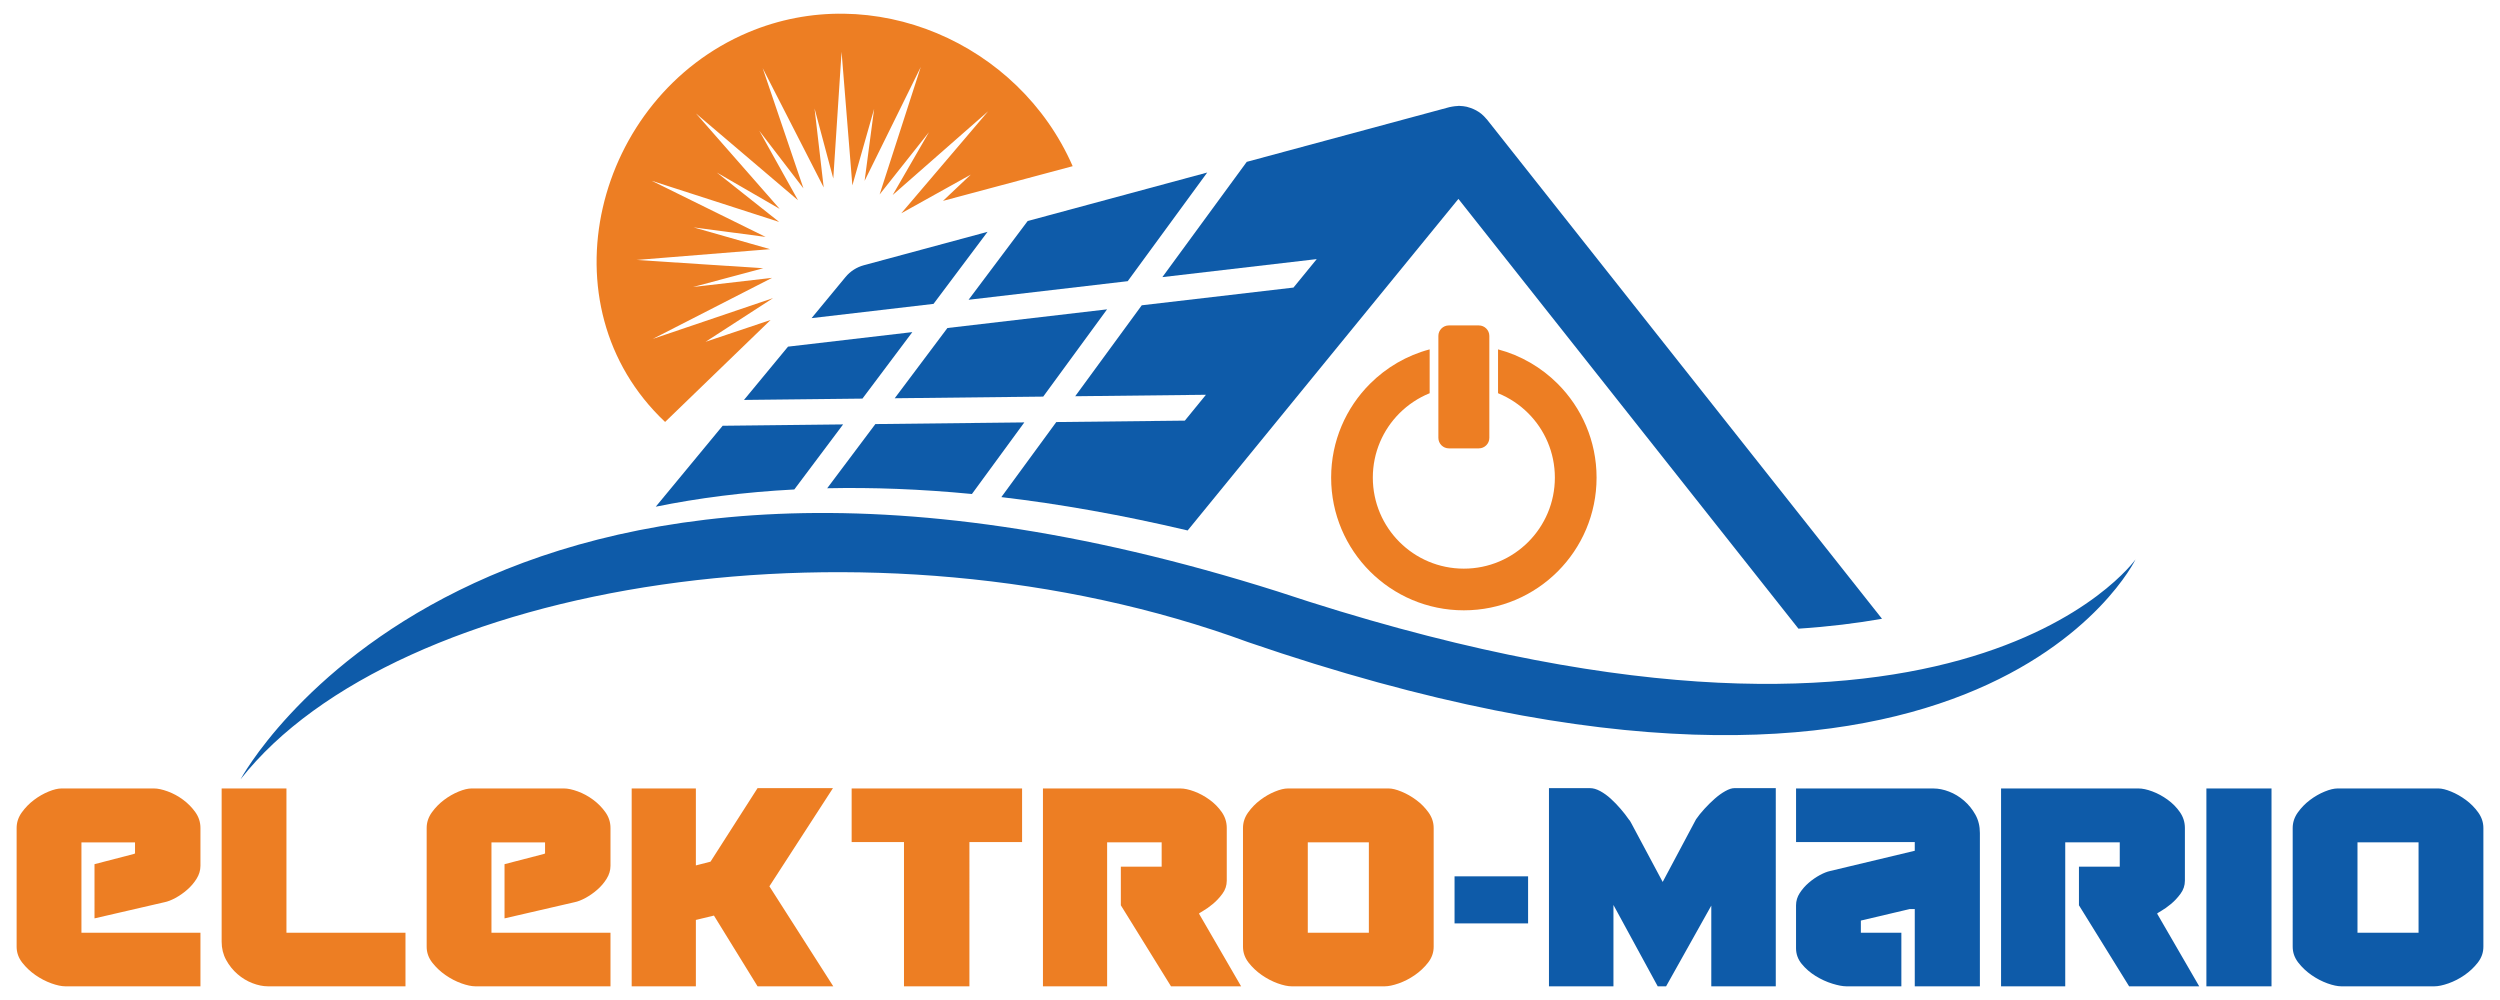
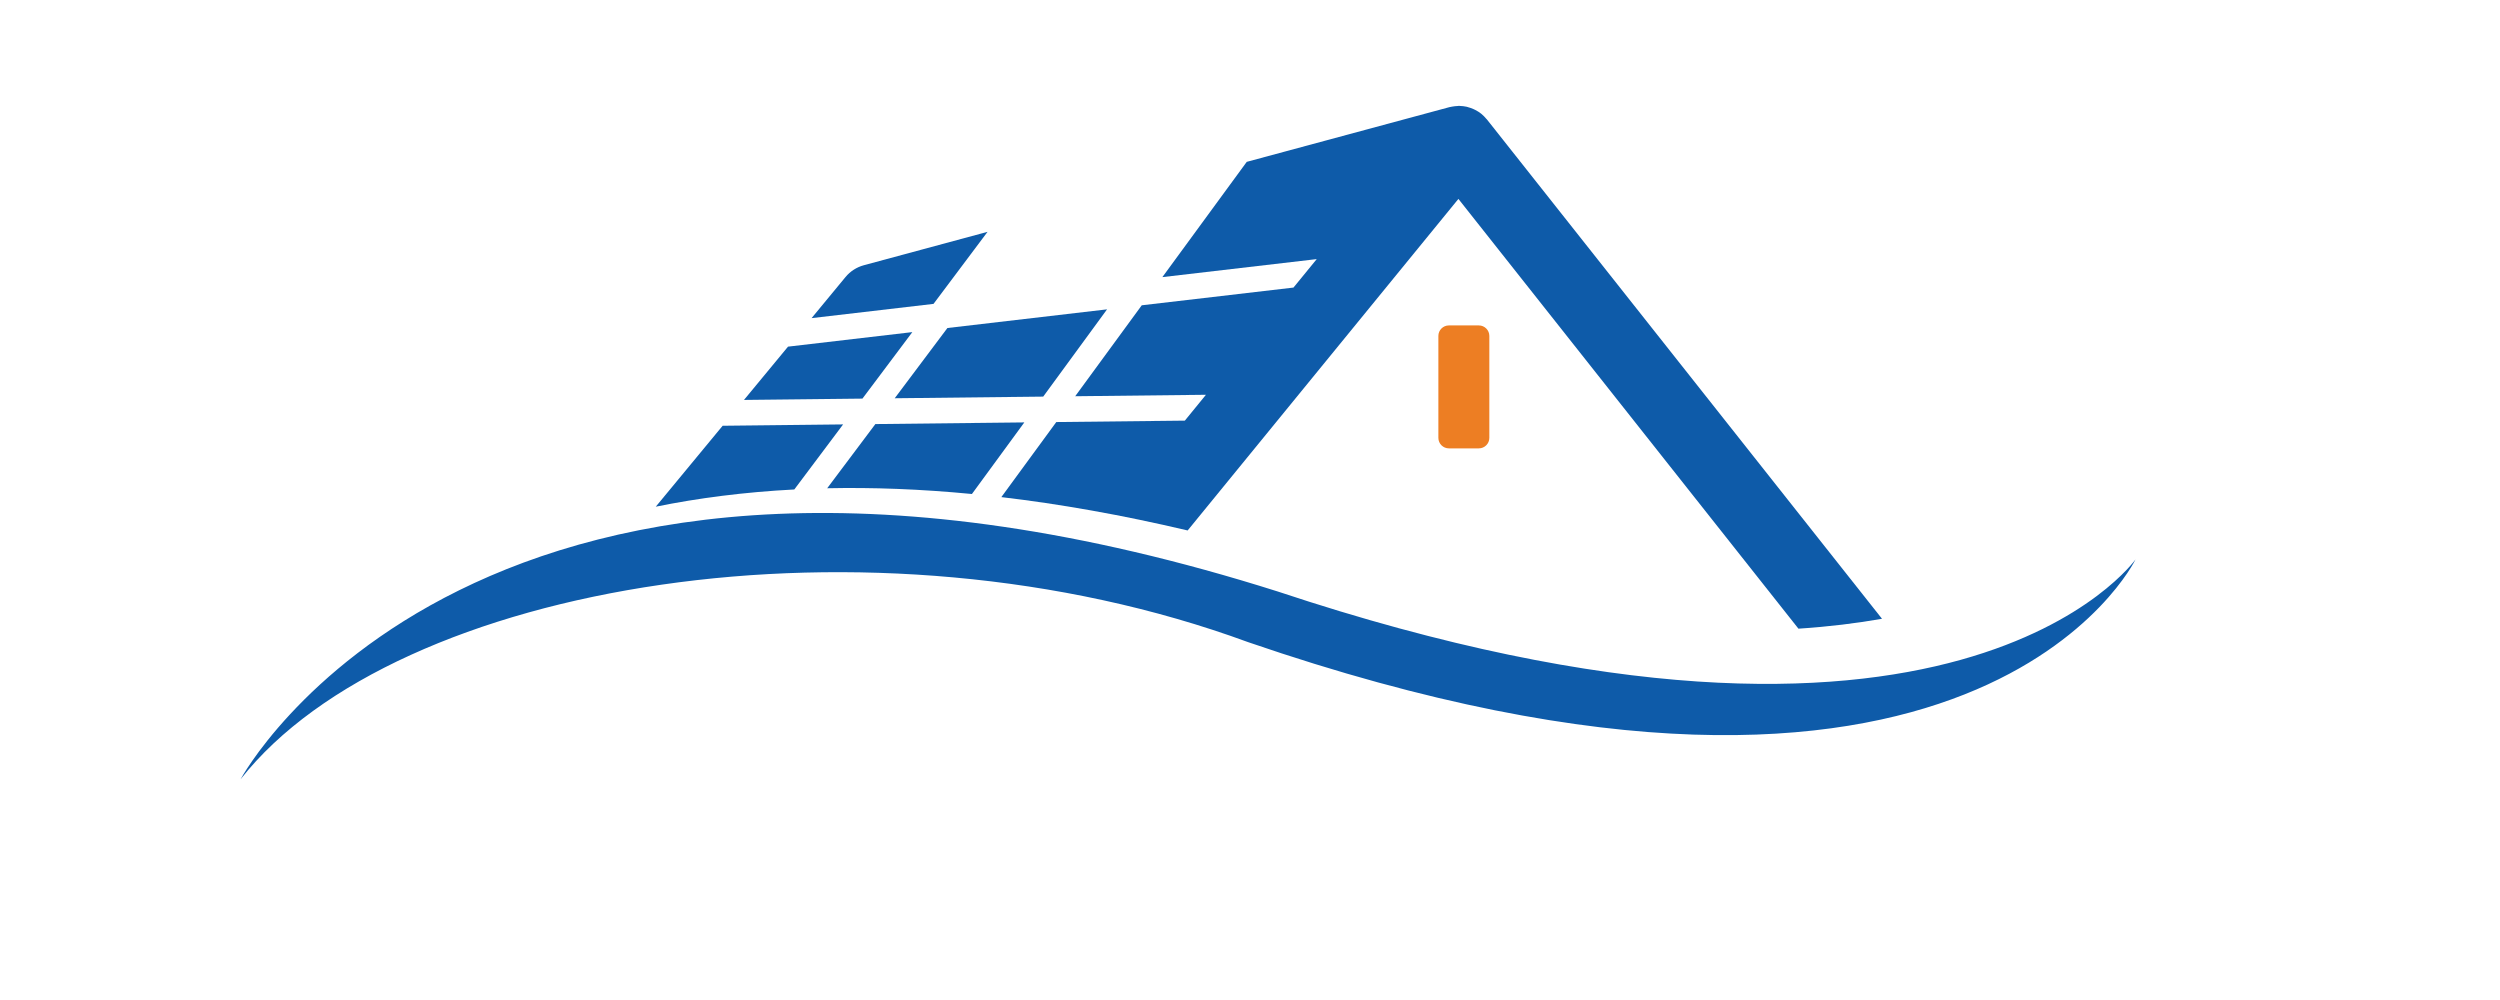
<svg xmlns="http://www.w3.org/2000/svg" version="1.1" id="Layer_1" x="0px" y="0px" width="250px" height="100px" viewBox="0 0 250 100" enable-background="new 0 0 250 100" xml:space="preserve">
  <g>
    <polygon fill-rule="evenodd" clip-rule="evenodd" fill="#0E5BA9" points="86.244,39.861 74.399,39.993 78.801,34.665    91.233,33.211  " />
-     <polygon fill-rule="evenodd" clip-rule="evenodd" fill="#0E5BA9" points="96.858,29.977 102.767,22.102 120.722,17.253    112.771,28.118  " />
    <path fill-rule="evenodd" clip-rule="evenodd" fill="#0E5BA9" d="M72.264,42.576l12.046-0.135l-4.88,6.506   c-5.02,0.262-9.632,0.863-13.853,1.722L72.264,42.576z" />
    <polygon fill-rule="evenodd" clip-rule="evenodd" fill="#0E5BA9" points="110.706,30.935 104.321,39.661 89.472,39.825    94.741,32.801  " />
    <path fill-rule="evenodd" clip-rule="evenodd" fill="#0E5BA9" d="M118.485,42.063l2.109-2.585l-13.075,0.146l6.657-9.095   l15.172-1.772l2.326-2.847l-15.437,1.801l8.438-11.526l20.276-5.473l0.085-0.015l0.176-0.035c0.188-0.034,0.377-0.056,0.564-0.062   l0.106-0.013h0.03l0.061,0.006c0.24,0.007,0.477,0.034,0.709,0.086l0.107,0.034c0.196,0.05,0.388,0.119,0.572,0.202l0.168,0.081   c0.209,0.108,0.412,0.231,0.597,0.38v0.002c0.184,0.146,0.351,0.32,0.504,0.504l0.063,0.064L188.2,61.878   c-2.545,0.448-5.324,0.792-8.356,0.989l-34.003-42.976l-27.075,33.155c-6.629-1.562-12.836-2.653-18.632-3.335l5.495-7.506   L118.485,42.063z" />
    <path fill-rule="evenodd" clip-rule="evenodd" fill="#0E5BA9" d="M102.432,42.241l-5.24,7.159   c-5.149-0.496-9.968-0.671-14.472-0.575l4.816-6.418L102.432,42.241z" />
    <path fill-rule="evenodd" clip-rule="evenodd" fill="#0E5BA9" d="M81.158,31.813l3.396-4.113c0.473-0.572,1.113-0.982,1.829-1.176   l12.372-3.341l-5.402,7.205L81.158,31.813z" />
    <path fill-rule="evenodd" clip-rule="evenodd" fill="#0E5BA9" d="M24.059,77.924c0,0,23.683-44.122,103.722-18.772   c67.693,22.521,85.775-3.215,85.775-3.215s-16.053,33.262-88.745,8.277C87.158,50.383,39.615,58.155,24.059,77.924" />
-     <path fill-rule="evenodd" clip-rule="evenodd" fill="#ED7E23" d="M74.807,3.242c12.458-5.27,27.061,1.018,32.46,13.376   l-12.969,3.47l2.779-2.627l-6.95,3.868l8.687-10.202l-9.548,8.375l3.633-6.287l-4.938,6.232L92.076,6.7L86.46,18.086l0.953-7.199   l-2.177,7.652L84.157,5.186l-0.829,12.668l-1.874-7.011l0.915,7.899L76.267,6.815l4.079,12.024l-4.418-5.763l3.873,6.948   l-10.204-8.678l8.372,9.544l-6.286-3.636l6.232,4.94l-12.746-4.116l11.391,5.614l-7.2-0.953l7.648,2.179l-13.35,1.078l12.668,0.828   l-7.016,1.875l7.899-0.914l-11.925,6.103l12.023-4.079l-6.751,4.372l6.504-2.184L66.51,42.195   C54.133,30.531,59.504,9.714,74.807,3.242" />
-     <path fill="#ED7E23" d="M130.779,84.236v9.035h6.107v-9.035H130.779z M138.88,78.847c0.333,0,0.754,0.103,1.262,0.312   c0.51,0.207,1.003,0.488,1.481,0.841c0.478,0.353,0.888,0.769,1.23,1.246c0.343,0.479,0.514,0.997,0.514,1.558v11.872   c0,0.58-0.187,1.109-0.561,1.588c-0.374,0.478-0.815,0.894-1.324,1.246s-1.044,0.628-1.604,0.827   c-0.561,0.196-1.027,0.295-1.402,0.295h-9.316c-0.373,0-0.835-0.099-1.387-0.295c-0.55-0.199-1.079-0.475-1.588-0.827   c-0.51-0.353-0.951-0.769-1.325-1.246c-0.373-0.479-0.561-1.008-0.561-1.588V82.803c0-0.561,0.171-1.079,0.515-1.558   c0.342-0.478,0.748-0.894,1.215-1.246c0.468-0.353,0.956-0.634,1.465-0.841c0.509-0.209,0.939-0.312,1.293-0.312H138.88z    M104.295,78.847v19.784h6.418V84.236h5.453v2.429h-4.082v3.864l5.016,8.102h7.01l-4.207-7.261   c-0.021-0.02,0.115-0.113,0.405-0.279c0.291-0.165,0.613-0.395,0.966-0.685c0.353-0.291,0.676-0.634,0.966-1.029   c0.291-0.395,0.436-0.831,0.436-1.31v-5.265c0-0.581-0.166-1.111-0.498-1.589c-0.333-0.478-0.743-0.893-1.231-1.245   c-0.488-0.354-0.997-0.63-1.527-0.827c-0.529-0.197-0.992-0.295-1.387-0.295H104.295z M90.399,84.206v14.425h6.543V84.206h5.266   v-5.359H85.165v5.359H90.399z M75.755,78.814l-4.704,7.353l-1.464,0.375v-7.695h-6.419v19.784h6.419v-6.637l1.807-0.437   l4.361,7.073h7.571L76.939,88.63l6.356-9.815H75.755z M50.455,91.838l7.011-1.62c0.312-0.062,0.669-0.201,1.074-0.42   c0.405-0.218,0.795-0.487,1.169-0.812c0.374-0.321,0.691-0.689,0.95-1.105c0.261-0.415,0.39-0.851,0.39-1.308v-3.771   c0-0.581-0.171-1.111-0.514-1.589c-0.343-0.478-0.753-0.893-1.23-1.245c-0.479-0.354-0.987-0.63-1.527-0.827   c-0.541-0.197-0.997-0.295-1.372-0.295h-9.253c-0.353,0-0.785,0.103-1.293,0.312c-0.508,0.207-0.997,0.488-1.464,0.841   c-0.467,0.353-0.873,0.769-1.215,1.246c-0.343,0.479-0.514,0.997-0.514,1.558v11.872c0,0.58,0.187,1.109,0.561,1.588   c0.374,0.478,0.815,0.894,1.324,1.246c0.508,0.353,1.039,0.628,1.588,0.827c0.551,0.196,1.013,0.295,1.387,0.295h13.522v-5.359   H49.146v-9.035h5.359v1.059c0.02,0,0.016,0.017-0.016,0.047c-0.032,0.031-0.057,0.048-0.078,0.048l-3.958,1.027V91.838z    M28.645,78.847h-6.48v15.328c0,0.665,0.149,1.272,0.451,1.824c0.302,0.55,0.68,1.022,1.137,1.416   c0.458,0.396,0.956,0.697,1.496,0.904c0.541,0.207,1.049,0.312,1.527,0.312h13.772v-5.359H28.645V78.847z M9.452,91.838l7.01-1.62   c0.312-0.062,0.67-0.201,1.075-0.42c0.405-0.218,0.794-0.487,1.168-0.812c0.374-0.321,0.69-0.689,0.95-1.105   c0.26-0.415,0.39-0.851,0.39-1.308v-3.771c0-0.581-0.171-1.111-0.514-1.589c-0.342-0.478-0.752-0.893-1.23-1.245   c-0.478-0.354-0.987-0.63-1.527-0.827c-0.54-0.197-0.997-0.295-1.372-0.295H6.149c-0.353,0-0.784,0.103-1.293,0.312   c-0.508,0.207-0.997,0.488-1.464,0.841c-0.466,0.353-0.872,0.769-1.214,1.246c-0.344,0.479-0.515,0.997-0.515,1.558v11.872   c0,0.58,0.188,1.109,0.561,1.588c0.375,0.478,0.815,0.894,1.324,1.246c0.509,0.353,1.039,0.628,1.589,0.827   c0.55,0.196,1.012,0.295,1.387,0.295h13.521v-5.359H8.144v-9.035h5.358v1.059c0.02,0,0.017,0.017-0.016,0.047   c-0.031,0.031-0.057,0.048-0.078,0.048l-3.957,1.027V91.838z" />
-     <path fill="#0E5BA9" d="M235.749,84.236v9.035h6.107v-9.035H235.749z M243.851,78.847c0.333,0,0.754,0.103,1.262,0.312   c0.509,0.207,1.002,0.488,1.48,0.841c0.478,0.353,0.888,0.769,1.23,1.246c0.342,0.479,0.515,0.997,0.515,1.558v11.872   c0,0.58-0.188,1.109-0.561,1.588c-0.374,0.478-0.815,0.894-1.325,1.246c-0.509,0.353-1.043,0.628-1.604,0.827   c-0.561,0.196-1.028,0.295-1.402,0.295h-9.316c-0.373,0-0.835-0.099-1.387-0.295c-0.549-0.199-1.079-0.475-1.588-0.827   s-0.95-0.769-1.324-1.246c-0.374-0.479-0.562-1.008-0.562-1.588V82.803c0-0.561,0.172-1.079,0.514-1.558   c0.344-0.478,0.748-0.894,1.216-1.246s0.956-0.634,1.465-0.841c0.509-0.209,0.939-0.312,1.293-0.312H243.851z M220.639,78.847   v19.784h6.512V78.847H220.639z M200.106,78.847v19.784h6.418V84.236h5.452v2.429h-4.081v3.864l5.016,8.102h7.01l-4.205-7.261   c-0.021-0.02,0.113-0.113,0.405-0.279c0.29-0.165,0.612-0.395,0.966-0.685c0.353-0.291,0.675-0.634,0.965-1.029   c0.291-0.395,0.438-0.831,0.438-1.31v-5.265c0-0.581-0.167-1.111-0.499-1.589s-0.742-0.893-1.23-1.245   c-0.488-0.354-0.998-0.63-1.527-0.827c-0.53-0.197-0.991-0.295-1.387-0.295H200.106z M191.475,85.077L183,87.104   c-0.292,0.063-0.629,0.196-1.014,0.404c-0.384,0.207-0.753,0.462-1.105,0.764s-0.654,0.644-0.903,1.027   c-0.249,0.385-0.374,0.796-0.374,1.23v4.301c0,0.581,0.191,1.105,0.576,1.573c0.385,0.467,0.847,0.866,1.387,1.2   c0.541,0.332,1.097,0.587,1.667,0.763c0.57,0.177,1.033,0.265,1.387,0.265h5.515v-5.359h-4.05v-1.215l4.892-1.153h0.498v7.728   h6.512v-15.33c0-0.685-0.149-1.298-0.451-1.838c-0.302-0.539-0.68-1.007-1.138-1.402c-0.458-0.394-0.956-0.695-1.494-0.902   c-0.541-0.209-1.061-0.312-1.56-0.312h-13.74v5.359h11.871V85.077z M171.129,90.561v8.07h6.449V78.814h-4.145   c-0.249,0-0.549,0.1-0.902,0.296c-0.354,0.198-0.707,0.451-1.061,0.764c-0.353,0.312-0.694,0.649-1.027,1.013   c-0.332,0.363-0.612,0.711-0.841,1.045l-3.334,6.262l-3.147-5.889c-0.041-0.083-0.083-0.156-0.124-0.219   c-0.042-0.063-0.083-0.114-0.125-0.154c-0.229-0.334-0.498-0.682-0.811-1.045c-0.312-0.363-0.639-0.701-0.981-1.013   c-0.343-0.313-0.695-0.565-1.059-0.764c-0.363-0.196-0.701-0.296-1.013-0.296h-4.113v19.816h6.449v-8.133l4.426,8.133h0.84   L171.129,90.561z M152.809,87.632h-7.354v4.705h7.354V87.632z" />
-     <path fill="#ED7E23" d="M149.805,34.936c2.29,0.608,4.337,1.815,5.965,3.441c2.4,2.402,3.887,5.72,3.887,9.384   c0,3.665-1.486,6.983-3.887,9.385c-2.402,2.399-5.721,3.886-9.386,3.886c-3.663,0-6.981-1.486-9.383-3.886   c-2.401-2.402-3.887-5.721-3.887-9.385c0-3.664,1.485-6.981,3.887-9.384c1.627-1.626,3.674-2.833,5.965-3.441v4.386   c-1.14,0.462-2.163,1.148-3.019,2.002c-1.646,1.646-2.665,3.923-2.665,6.437c0,2.514,1.019,4.79,2.665,6.438   c1.646,1.646,3.923,2.666,6.437,2.666c2.516,0,4.791-1.02,6.438-2.666c1.647-1.648,2.665-3.924,2.665-6.438   s-1.018-4.791-2.665-6.437c-0.855-0.854-1.88-1.541-3.018-2.002V34.936z" />
    <path fill-rule="evenodd" clip-rule="evenodd" fill="#ED7E23" d="M144.887,32.542h2.997c0.577,0,1.05,0.472,1.05,1.049v10.198   c0,0.577-0.473,1.048-1.05,1.048h-2.997c-0.578,0-1.05-0.472-1.05-1.048V33.59C143.837,33.013,144.309,32.542,144.887,32.542" />
  </g>
</svg>